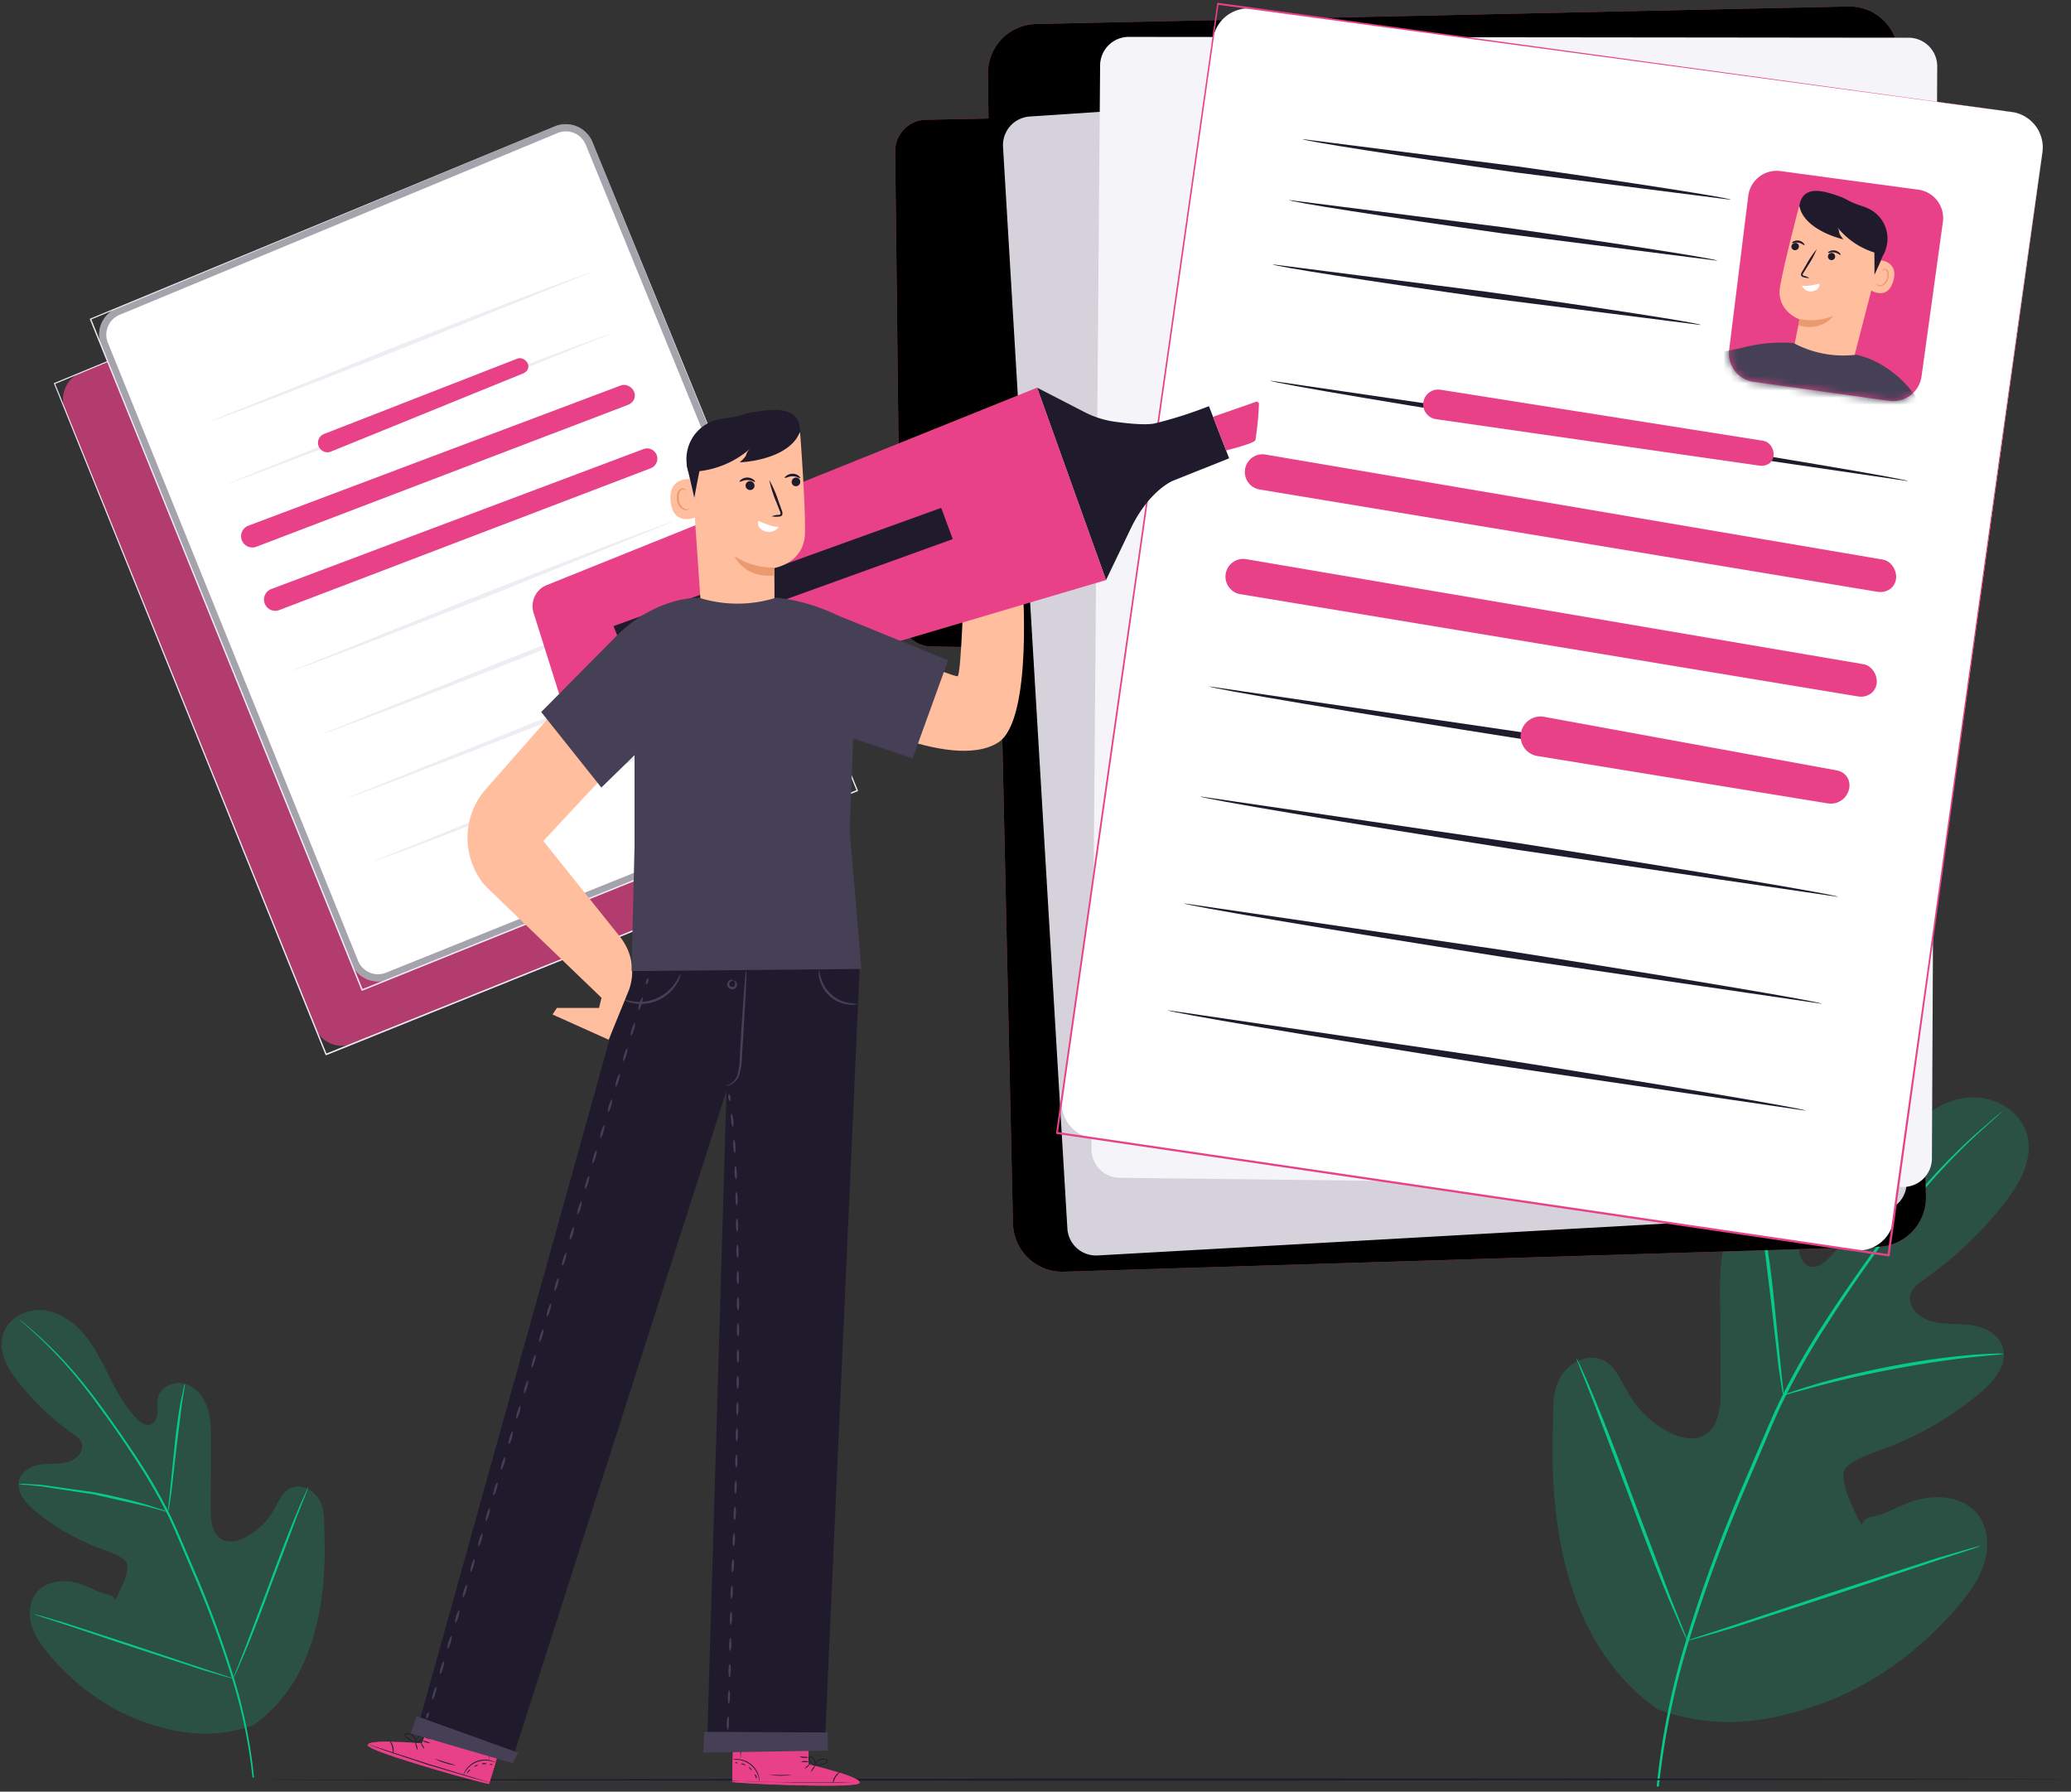
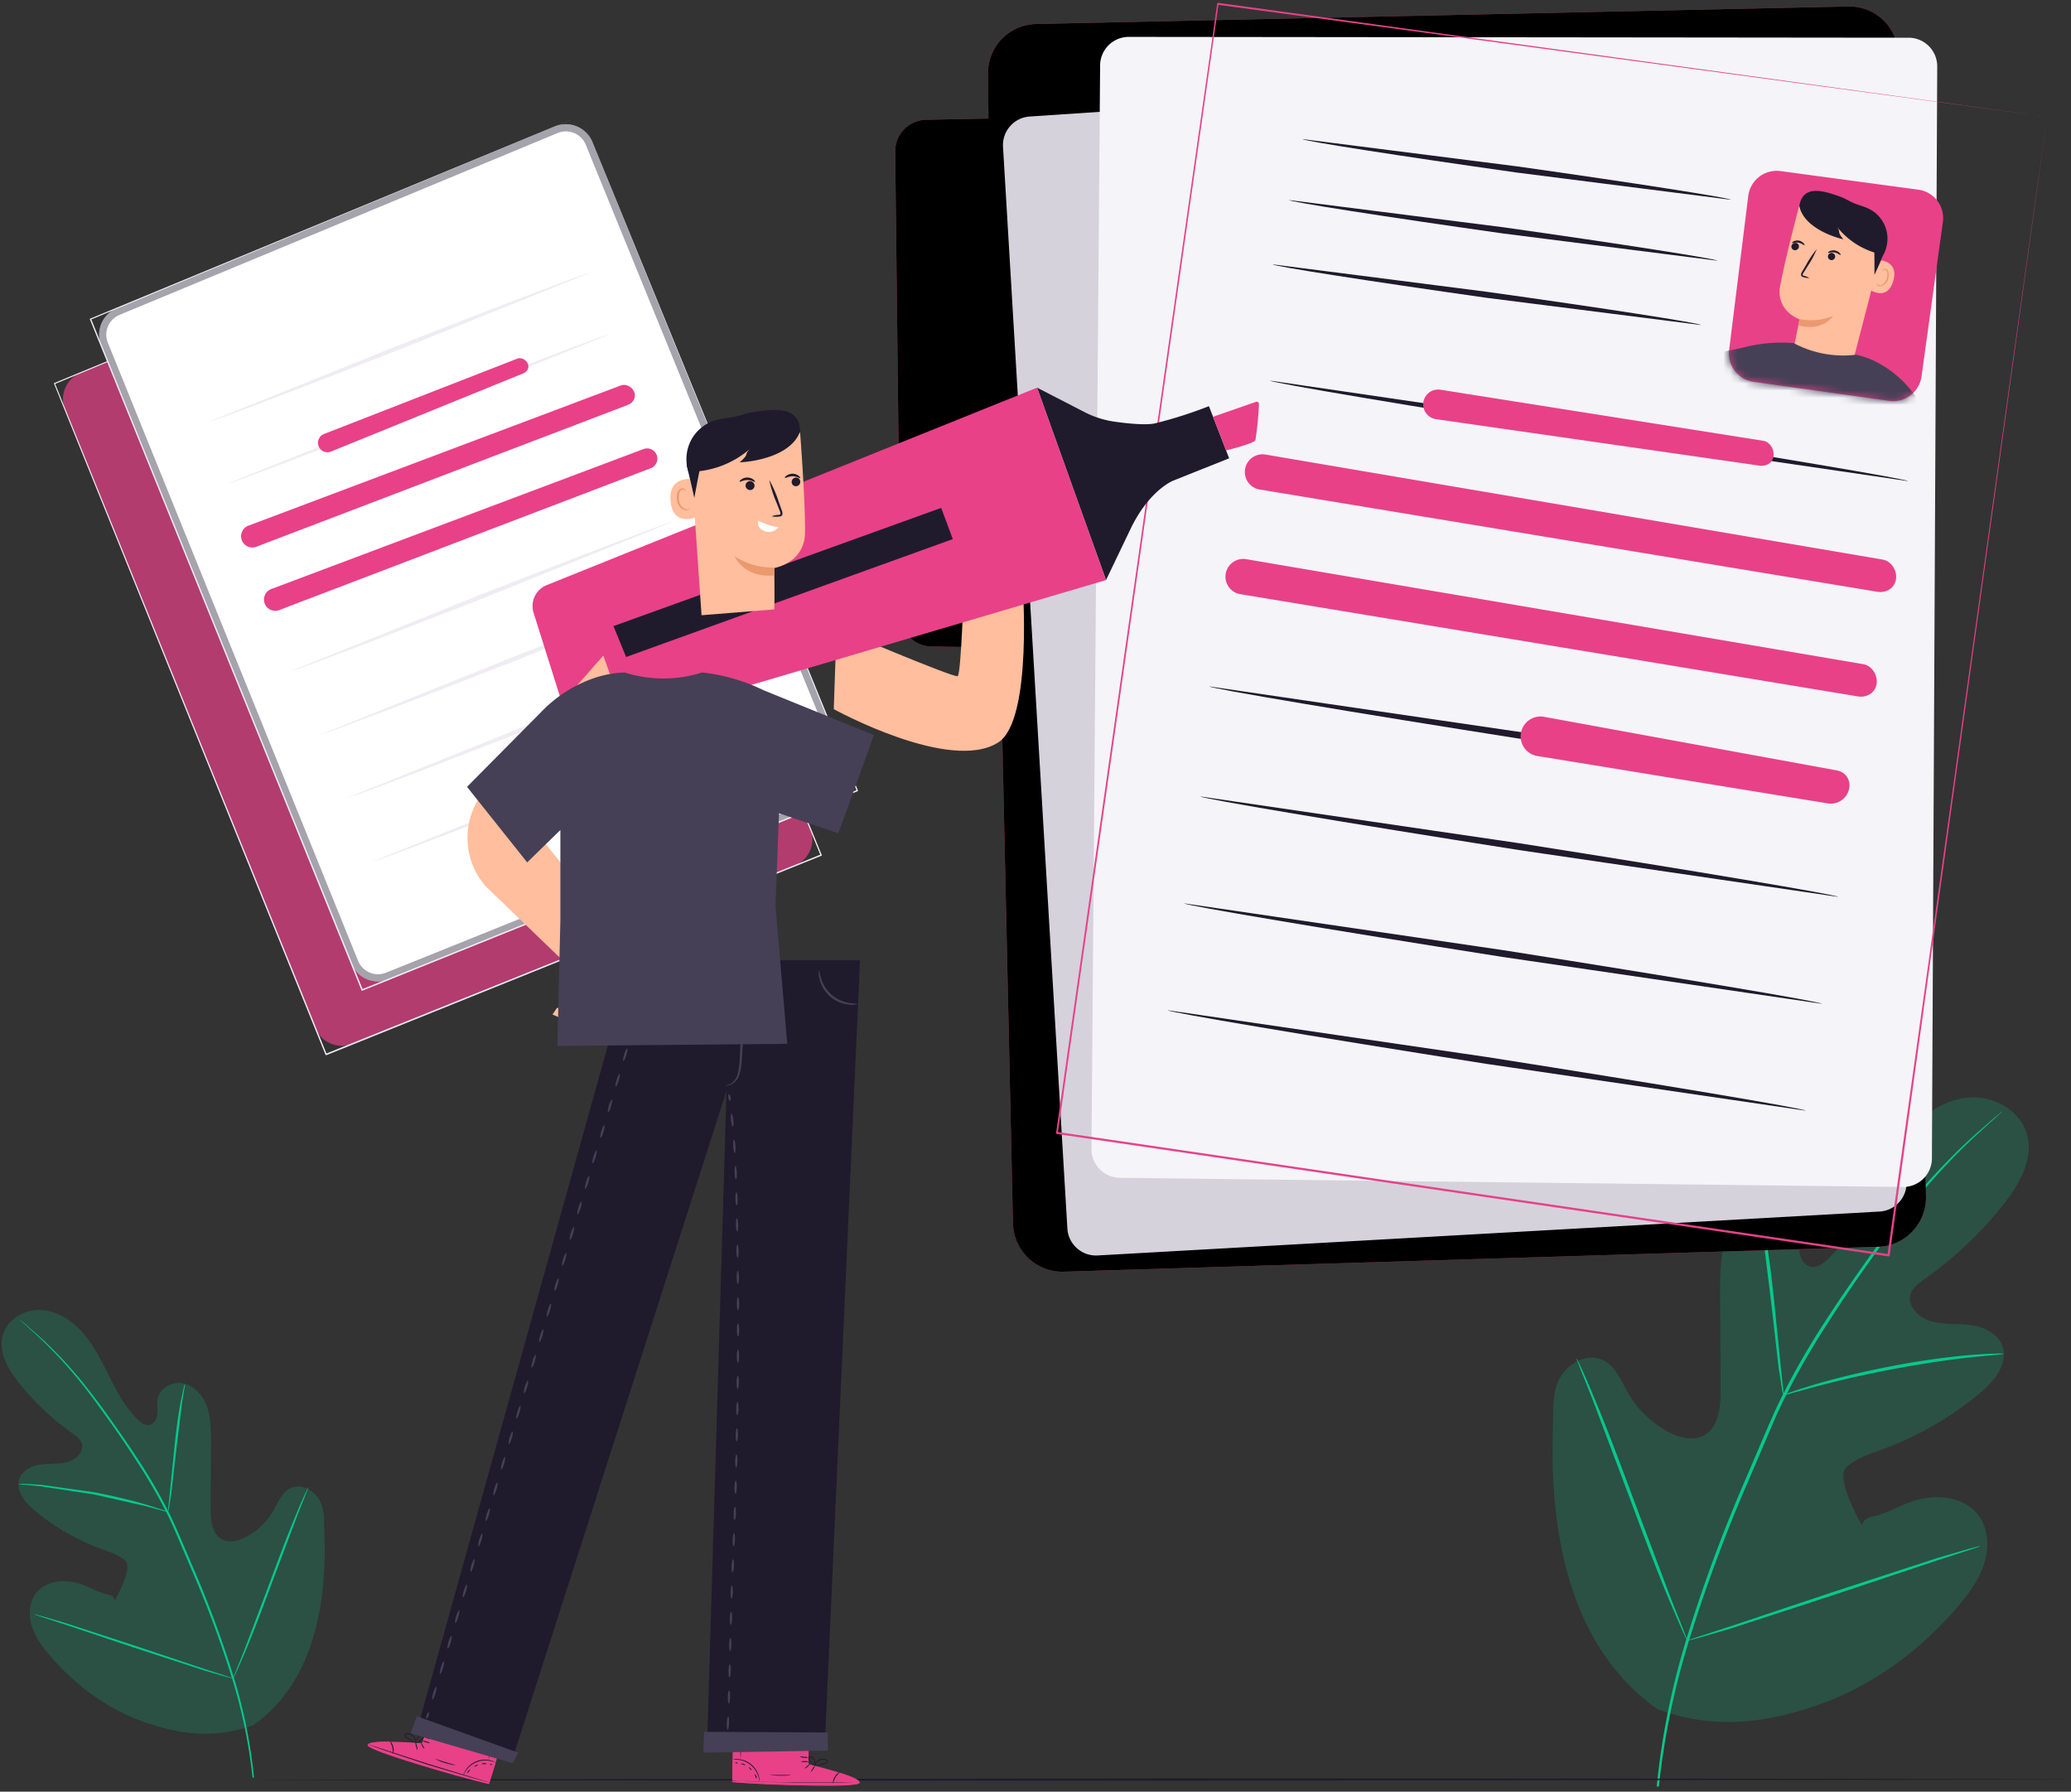
<svg xmlns="http://www.w3.org/2000/svg" xmlns:xlink="http://www.w3.org/1999/xlink" width="289" height="250" fill="none">
  <rect width="100%" height="100%" fill="#333333" stroke="none" />
  <style>.B{fill:#1f1b2d}.C{fill:#e84188}.D{fill:#ffbe9d}.E{fill:#eb996e}.F{fill:#454056}</style>
  <g fill="#07c98b">
    <path opacity=".2" d="M231.379 238.557c-12.364-8.658-15.173-24.729-14.681-39.182.084-2.406-.18-4.952.961-7.069s3.817-3.562 6.002-2.546c1.8.843 2.562 2.931 3.565 4.651 1.332 2.304 3.288 4.181 5.642 5.416 1.53.794 3.421 1.281 4.933.445 2.077-1.143 2.323-4.019 2.305-6.42l-.078-13.412c0-2.407 0-4.843.72-7.124s2.401-4.386 4.664-5.03 5.09.68 5.57 3.009c.204.974 0 1.991.072 3.008s.528 2.1 1.47 2.407 1.915-.397 2.629-1.101c2.467-2.407 4.142-5.542 5.708-8.647s3.085-6.275 5.33-8.917 5.342-4.735 8.763-4.927 7.082 1.925 7.947 5.294-1.099 6.812-3.242 9.549c-3.196 4.048-6.96 7.611-11.175 10.578-.751.541-1.573 1.119-1.861 2.01-.516 1.594.996 3.182 2.569 3.712 1.801.602 3.715.409 5.582.602s3.913 1.101 4.615 2.84c.985 2.473-1.062 5.018-3.103 6.684-4.032 3.367-8.612 6.013-13.54 7.822-1.765.65-3.601 1.204-5.036 2.455s.786 5.626 1.645 7.317 0 0 1.842-.343 3.493-1.348 5.252-2.01c3.283-1.245 7.533-1.017 9.639 1.805 1.381 1.871 1.507 4.483.805 6.715s-2.119 4.152-3.602 5.927c-5.269 6.197-12.004 11.185-19.644 13.839s-14.693 3.369-22.274.601" />
    <path d="M231.187 249.267c.671-6.698 1.979-13.317 3.907-19.765a215.9 215.9 0 0 1 8.511-23.141l2.545-5.957c.84-1.949 1.668-3.887 2.599-5.728 1.785-3.531 3.765-6.96 5.93-10.271 2.052-3.177 4.111-6.119 6.056-8.856s3.823-5.241 5.624-7.461c2.831-3.509 5.936-6.786 9.285-9.802l2.767-2.407.738-.601a1.55 1.55 0 0 1 .264-.199 1.45 1.45 0 0 1-.234.229l-.708.638-2.713 2.46a90.88 90.88 0 0 0-9.141 9.886c-1.801 2.226-3.601 4.741-5.564 7.479s-3.979 5.686-6.002 8.863a108.19 108.19 0 0 0-5.906 10.229c-.924 1.805-1.747 3.748-2.581 5.71l-2.539 5.944a220.12 220.12 0 0 0-8.553 23.099 107.32 107.32 0 0 0-3.985 19.681" />
    <path d="M248.875 194.665a4.6 4.6 0 0 1-.234-1.023l-.444-2.822-1.069-9.356-1.152-9.339-.462-2.816c-.083-.34-.127-.69-.132-1.04.134.323.234.66.3 1.004l.6 2.798c.45 2.371.906 5.68 1.278 9.338l.949 9.369.3 2.834a4.76 4.76 0 0 1 .066 1.053zm30.76-5.765c-.394.087-.796.137-1.2.15l-3.343.331c-2.815.301-6.693.861-10.942 1.661s-8.067 1.709-10.804 2.443l-3.241.884a6.53 6.53 0 0 1-1.2.295 6.45 6.45 0 0 1 1.152-.463c.751-.265 1.843-.602 3.205-1.023 2.731-.812 6.549-1.757 10.804-2.575s8.163-1.312 10.996-1.541a54.98 54.98 0 0 1 3.361-.186c.404-.028.81-.02 1.212.024zm-44.162 40.03s-.09-.12-.216-.373l-.523-1.119-1.8-4.158c-1.483-3.531-3.379-8.477-5.402-13.959l-5.276-14.001-1.68-4.212-.451-1.149c-.061-.13-.106-.268-.132-.409.086.115.157.24.211.373l.528 1.113c.45.975 1.068 2.407 1.8 4.164 1.483 3.532 3.379 8.477 5.402 13.965l5.276 13.995 1.68 4.212.451 1.149a2.1 2.1 0 0 1 .132.409z" />
    <path d="M276.352 215.724c-.127.075-.264.132-.408.168l-1.2.403-4.382 1.42-14.405 4.814-14.446 4.705-4.418 1.288-1.2.318c-.138.048-.281.074-.426.079.126-.074.261-.131.402-.169l1.2-.397 4.376-1.42 14.404-4.813 14.435-4.706 4.424-1.287 1.2-.319c.145-.044.294-.073.444-.084z" />
  </g>
  <path opacity=".7" d="M72.387 26.632a4 4 0 0 1 5.236 2.182l35.447 86.776a4 4 0 0 1-2.209 5.223l-61.663 24.823a4 4 0 0 1-5.201-2.209L9.083 57.198a4 4 0 0 1 2.174-5.196l61.13-25.371z" class="C" />
  <path d="M76.101 25.09L7.581 53.442c-.049.003-.07.036-.057.066l.007.015 37.879 93.618.008.02c.016.043.058.071.104.071.014 0 .028-.002.042-.008l.483-.195 68.576-27.623c.054-.003.078-.039.064-.072l-.006-.016L76.101 25.09l38.379 94.196c.009.022.041.022.05 0s-.013-.044-.035-.035l-68.532 27.582-.437.176c-.025.01-.025.045 0 .055s.049-.014.039-.039L7.692 53.541c-.008-.019-.035-.019-.043.001s.012.038.031.03L76.101 25.09z" fill="#efecf3" />
  <path d="M77.431 17.638a4 4 0 0 1 5.236 2.182l35.447 86.777a4 4 0 0 1-2.209 5.223l-61.662 24.83a4 4 0 0 1-5.202-2.21L14.127 48.204a4 4 0 0 1 2.174-5.196l61.13-25.371z" fill="#fff" />
  <path d="M82.205 20.009a3.5 3.5 0 0 0-4.582-1.909L16.493 43.47a3.5 3.5 0 0 0-1.903 4.546l34.914 86.236a3.5 3.5 0 0 0 4.552 1.933l61.662-24.83a3.5 3.5 0 0 0 1.933-4.57L82.205 20.009z" stroke="#1f1b2d" stroke-opacity=".4" />
  <path d="M81.136 16.096L12.62 44.446c-.008.003-.016.005-.024.005-.035 0-.064.029-.064.065 0 .008.002.017.005.024l37.91 93.635.001.004c.018.051.076.075.124.052l.504-.203 68.591-27.62c.047-.019.07-.072.051-.119l-.002-.007-38.579-94.186 38.387 94.189c.009.022.04.022.049 0s-.013-.044-.035-.035l-68.532 27.589-.44.171c-.023.009-.024.042-.001.053s.047-.013.038-.037L12.736 44.544c-.008-.021-.038-.02-.046.001s.013.039.033.031l68.413-28.481zM29.132 58.849c.063.161 12.041-4.374 26.754-10.129l26.537-10.69c-.035-.175-12.041 4.374-26.754 10.13L29.132 58.85zm2.643 8.624c.063.154 12.042-4.381 26.754-10.129l26.537-10.697c-.035-.182-12.041 4.381-26.754 10.137l-26.537 10.69zm8.936 26.119c.056.154 12.042-4.381 26.754-10.13l26.53-10.697c-.042-.182-12.034 4.381-26.754 10.129l-26.53 10.697zm4.217 8.825c.056.154 12.041-4.381 26.754-10.13l26.53-10.697c-.042-.182-12.034 4.374-26.754 10.13l-26.53 10.697zm3.504 8.91c.063.154 12.041-4.381 26.754-10.129l26.53-10.698c-.042-.182-12.034 4.381-26.754 10.13l-26.53 10.697zm3.502 8.908c.063.155 12.041-4.381 26.754-10.129l26.531-10.697c-.042-.182-12.035 4.381-26.754 10.129l-26.53 10.697z" fill="#efecf3" />
  <path d="M72.188 50.041c.552-.215 1.222.156 1.459.698.254.582-.076 1.136-.663 1.375L46.182 63.012a1.32 1.32 0 1 1-.977-2.453l26.983-10.517zm14.424 3.748c.699-.263 1.522.137 1.844.811.367.767-.042 1.594-.837 1.897l-51.81 19.779a1.572 1.572 0 1 1-1.114-2.939L86.613 53.79zm3.182 8.871a1.43 1.43 0 1 1 1.014 2.675L38.984 85.121a1.571 1.571 0 1 1-1.113-2.938L89.794 62.66z" class="C" />
  <path d="M35.942 248.308c0 .091 56.657.159 126.52.159L289 248.308c0-.092-56.645-.16-126.538-.16l-126.52.16z" class="B" />
  <use xlink:href="#C" class="C" />
  <use xlink:href="#C" opacity=".4" fill="#000" />
  <path d="M252.267 9.009a4 4 0 0 1 4.258 3.741l9.524 152.056a4 4 0 0 1-3.768 4.244l-109.115 6.127a4 4 0 0 1-4.217-3.756l-8.981-150.934a4 4 0 0 1 3.727-4.229l108.572-7.25z" fill="#d5d2dc" />
  <path d="M266.337 5.262a4 4 0 0 1 3.996 4.019l-.742 152.359a4 4 0 0 1-4.046 3.98l-109.281-1.277a4 4 0 0 1-3.953-4.032l1.206-151.195a4 4 0 0 1 4.004-3.968l108.816.114z" fill="#f5f4f8" />
-   <path d="M280.737 15.625a5 5 0 0 1 4.278 5.645l-20.753 148.902a5 5 0 0 1-5.679 4.257l-106.151-15.6a5 5 0 0 1-4.222-5.653L169.264 5.467a5 5 0 0 1 5.624-4.249l105.849 14.407z" fill="#fff" />
  <path d="M285.707 16.303L169.983.396h-.008a.12.12 0 0 0-.12.12l-22.481 157.549c-.001.007-.001.014-.001.021 0 .081.066.148.148.148.007 0 .014.001.021.002l.832.12 115.165 16.951c.095.002.156-.059.156-.135v-.01l21.969-158.878-22.265 158.735c-.006.039.038.064.069.04s.018-.072-.02-.077l-115.111-16.925-.737-.112c-.041-.006-.07.04-.045.074s.078.02.084-.021L170.037.639c.005-.033-.033-.055-.06-.035s-.016.063.018.068l115.712 15.631z" class="C" />
  <path d="M177.257 53.113c-.043.263 19.852 3.61 44.433 7.482l44.549 6.534c0-.257-19.852-3.609-44.433-7.482l-44.549-6.534zm-8.501 42.666c-.037.257 19.858 3.609 44.433 7.476l44.55 6.533c0-.263-19.846-3.609-44.434-7.475l-44.549-6.534zm-1.239 15.355c-.036.263 19.858 3.609 44.434 7.475l44.549 6.534c0-.263-19.846-3.609-44.433-7.476l-44.55-6.533zm14.256-91.723c0 .239 13.353 2.325 29.842 4.662l29.903 3.799c0-.239-13.353-2.331-29.848-4.662l-29.897-3.799zm-1.886 8.503c0 .239 13.353 2.331 29.842 4.662l29.903 3.799c0-.239-13.346-2.325-29.842-4.662l-29.903-3.799zm-2.282 8.975c0 .245 13.353 2.331 29.848 4.668l29.903 3.793c.036-.239-13.371-2.325-29.848-4.631l-29.903-3.83zm-12.364 89.16c-.042.257 19.852 3.609 44.433 7.476l44.55 6.533c0-.263-19.852-3.609-44.434-7.476l-44.549-6.533zm-2.282 14.915c-.043.257 19.852 3.609 44.427 7.476l44.586 6.533c.036-.263-19.852-3.609-44.44-7.476l-44.573-6.533z" class="B" />
  <path d="M246.056 61.506c.921.146 1.54 1.17 1.435 2.097-.113.998-1.007 1.506-2.001 1.364l-45.104-6.48a2.08 2.08 0 0 1-1.748-2.435 2.08 2.08 0 0 1 2.368-1.674l45.05 7.128zm16.656 16.571c1.165.198 1.975 1.413 1.88 2.592-.105 1.323-1.308 2.119-2.617 1.902l-86.193-14.267c-1.275-.211-2.173-1.368-2.06-2.656.126-1.44 1.454-2.466 2.879-2.223l86.111 14.652zm-2.707 14.596c1.167.198 1.978 1.415 1.884 2.595-.106 1.325-1.31 2.122-2.621 1.905l-86.187-14.266a2.48 2.48 0 0 1-2.063-2.659 2.48 2.48 0 0 1 2.883-2.226l86.104 14.651zm-3.712 14.819c1.244.227 1.994 1.304 1.75 2.545-.272 1.381-1.592 2.288-2.981 2.061l-40.531-6.61c-1.427-.232-2.436-1.521-2.32-2.961.132-1.638 1.65-2.803 3.266-2.507l40.816 7.472zm11.401-81.026a4 4 0 0 1 3.428 4.512l-2.978 21.541a4 4 0 0 1-4.519 3.413l-18.917-2.657a4 4 0 0 1-3.413-4.454l2.666-21.478a4 4 0 0 1 4.505-3.471l19.228 2.594z" class="C" />
  <mask id="A" mask-type="alpha" maskUnits="userSpaceOnUse" x="241" y="23" width="31" height="33">
    <path d="M267.693 26.466a4 4 0 0 1 3.428 4.512l-2.978 21.541a4 4 0 0 1-4.519 3.413l-18.916-2.657a4 4 0 0 1-3.413-4.454l2.666-21.478a4 4 0 0 1 4.504-3.471l19.228 2.594z" fill="#5d3cf2" />
  </mask>
  <g mask="url(#A)">
    <path d="M258.318 51.426l-8.092-2.19c.128-.973.891-4.668.891-4.668s-3.314-1.169-2.716-4.595 2.643-11.159 2.643-11.159c2.089-.467 4.264-.367 6.302.289s3.865 1.844 5.293 3.443l.433.483-4.754 18.396z" class="D" />
    <path d="M250.757 34.834a.5.5 0 0 0 .26-.314c.019-.068.023-.138.013-.208a.49.49 0 0 0-.217-.345.5.5 0 0 0-.4-.069.5.5 0 0 0-.187.092.49.49 0 0 0-.145.132.48.48 0 0 0-.083.178.5.5 0 0 0-.007.197.51.51 0 0 0 .387.404.5.5 0 0 0 .379-.067zm-.684-.936c.043.074.428-.122.897-.037s.763.392.824.343 0-.141-.128-.281a1.13 1.13 0 0 0-.647-.349 1.21 1.21 0 0 0-.726.104c-.171.092-.238.19-.22.22zm5.334 1.426a.5.5 0 0 0-.281.263c-.027.06-.042.125-.044.191a.51.51 0 0 0 .032.194.5.5 0 0 0 .65.29.5.5 0 0 0 .166-.105c.048-.046.087-.1.114-.161a.51.51 0 0 0 .043-.192c.002-.066-.01-.132-.033-.194-.048-.124-.143-.224-.264-.278a.5.5 0 0 0-.383-.01z" class="B" />
    <path d="M255.108 35.268c.043.067.427-.129.891-.043s.769.398.83.343 0-.135-.128-.281a1.22 1.22 0 0 0-.652-.337c-.247-.043-.501-.008-.727.099-.177.092-.25.165-.214.22zm-2.618 3.531a2.37 2.37 0 0 0-.726-.306c-.122-.037-.214-.08-.214-.147.022-.124.076-.241.159-.336l.549-.887a13.9 13.9 0 0 0 1.269-2.361 12.7 12.7 0 0 0-1.501 2.221l-.531.899a.8.8 0 0 0-.165.495.33.33 0 0 0 .059.141c.031.042.072.075.118.097a.84.84 0 0 0 .202.067c.252.083.516.122.781.116z" class="B" />
-     <path d="M253.887 39.606c.543-.202-1.483.465-2.441.239a1.32 1.32 0 0 0 .578.652c.26.146.562.198.856.15 1.135-.184 1.007-1.04 1.007-1.04z" fill="#fff" />
    <path d="M251.135 44.517c1.569.326 3.199.174 4.681-.434 0 0-1.507 2.264-4.882 1.315l.201-.881z" class="E" />
    <path d="M262.511 36.332c.079 0 2.575.288 1.629 3.059s-3.454.918-3.436.838 1.807-3.897 1.807-3.897z" class="D" />
    <path d="M261.894 39.569s.037.049.11.116c.099.087.228.133.36.128.33 0 .738-.392.921-.893a1.71 1.71 0 0 0 .098-.746.6.6 0 0 0-.059-.279.61.61 0 0 0-.179-.222c-.05-.034-.111-.049-.171-.042s-.117.035-.158.079c-.068.067-.068.128-.086.128s-.043-.067 0-.177c.04-.063.1-.11.171-.135.046-.02.096-.03.146-.03s.101.01.147.03c.107.063.196.152.259.259a.73.73 0 0 1 .101.353c.038.283.007.571-.092.838-.07.255-.214.484-.414.657s-.446.283-.708.316c-.082-.004-.162-.026-.234-.065a.53.53 0 0 1-.181-.161c-.049-.086-.043-.153-.031-.153z" class="E" />
    <path d="M251.093 28.716c.445 2.514 3.661 4.075 6.139 4.68-.971-1.223-.293-.887-.879-1.737a10.76 10.76 0 0 0 6.457 3.885c.3-.543.489-1.141.554-1.759s.006-1.242-.175-1.836a4.62 4.62 0 0 0-.876-1.622 4.61 4.61 0 0 0-1.438-1.151c-.726-.373-1.532-.551-2.282-.875-.611-.275-1.221-.661-1.868-.887-1.953-.673-5.108-1.835-5.632 1.303z" class="B" />
    <path d="M261.516 33.989c.067.355.061 4.368.061 4.368l1.568-3.579-1.629-.789z" class="B" />
    <path d="M274.356 65.71l-6.78-10.015c-1.289-1.986-3.026-3.64-5.072-4.827-1.082-.637-2.258-1.099-3.484-1.37-3.011.368-6.063-.203-8.739-1.633a21.31 21.31 0 0 0-7.256.691l-13.426 2.741 1.941 11.807 7.091-.973-1.538 10.474-4.223 15.294 25.851 5.114 2.294-14.175 1.88-10.211 3.051 4.344 8.41-7.262z" class="F" />
  </g>
  <g class="C">
    <path d="M112.831 246.165l.03-5.652-10.551-.122-.135 8.261.656.05c2.91.196 14.81.798 16.765.227 2.175-.633-6.765-2.764-6.765-2.764z" />
    <path d="M105.999 248.616c-.145-.894-.614-1.703-1.317-2.273-.688-.564-1.563-.849-2.451-.798l-.037 2.955 3.805.116z" />
    <path d="M117.201 247.363s3.131.946 2.732 1.462-12.451.363-17.769-.172v-.239l14.056.301s.362-1.333.981-1.352z" />
  </g>
  <g class="B">
    <path d="M102.029 248.408h.184l.521.043 1.912.105 6.335.19h6.336l1.918-.055h.521.184-.705-1.924-6.33c-2.475 0-4.712-.105-6.329-.16l-1.918-.061h-.521l-.184-.062z" />
    <path d="M116.244 248.88a4.26 4.26 0 0 1 .368-.915c.192-.266.414-.51.662-.725-.333.118-.609.357-.772.67a1.43 1.43 0 0 0-.258.97zm-3.093-1.627c.03 0 .177-.16.337-.399a1.17 1.17 0 0 0 .232-.473c-.03 0-.183.16-.337.405s-.263.449-.232.467zm-.852-.46s.196-.086.379-.246.313-.313.288-.337-.189.079-.373.245-.313.314-.294.338zm-.527-1.008a1.19 1.19 0 0 0 .551.08c.185.021.373.005.552-.05a1.18 1.18 0 0 0-.552-.079 1.35 1.35 0 0 0-.551.049z" />
    <path d="M111.593 245.078c.181.124.394.191.613.191a1.04 1.04 0 0 0 .613-.08c-.202-.035-.408-.052-.613-.049-.202-.038-.407-.058-.613-.062zm1.925 1.258a2.04 2.04 0 0 0 .68 0 4.45 4.45 0 0 0 .723-.153 1.95 1.95 0 0 0 .417-.166c.081-.046.142-.121.171-.209.01-.05.006-.103-.013-.15s-.05-.09-.091-.12c-.256-.134-.55-.172-.831-.109a1.22 1.22 0 0 0-.707.453 1.18 1.18 0 0 0-.227.448.44.44 0 0 0 0 .184c.074-.208.182-.404.319-.577.157-.174.358-.301.582-.369a1.08 1.08 0 0 1 .411-.047c.139.012.274.051.398.115.11.08.061.209-.055.276-.123.066-.253.12-.386.16-.228.077-.462.134-.699.172l-.692.092z" />
    <path d="M113.695 246.375a.72.72 0 0 0 .086-.473 1.13 1.13 0 0 0-.184-.498.7.7 0 0 0-.233-.25c-.098-.062-.209-.099-.325-.106a.27.27 0 0 0-.214.313.78.78 0 0 0 .11.307c.088.151.195.289.319.412.101.127.234.224.386.282 0 0-.135-.122-.319-.344-.11-.125-.205-.263-.282-.411-.092-.141-.153-.399 0-.43s.343.16.448.295a1.11 1.11 0 0 1 .183.442c.022.153.03.307.025.461zm-11.415-.86l.778.036a3.32 3.32 0 0 1 1.692.726c.485.396.848.922 1.047 1.517.153.46.166.761.19.761.01-.071.01-.143 0-.215a3.18 3.18 0 0 0-.11-.571c-.181-.625-.547-1.18-1.049-1.592a3.21 3.21 0 0 0-1.764-.718 2.83 2.83 0 0 0-.582 0 .76.76 0 0 0-.202.056z" />
    <path d="M103.45 241.153c-.128 1.444-.165 2.895-.111 4.343.119-1.444.156-2.894.111-4.343zm3.891 6.45c1.009.203 2.046.226 3.064.067 0-.037-.693 0-1.545 0s-1.513-.104-1.519-.067zm-2.053-.031l.123.307c.067.16.104.301.141.295s.055-.166 0-.35-.264-.276-.264-.252zm-.777-.982c-.031 0 .036.135.147.245s.214.185.238.16-.036-.135-.147-.246-.214-.184-.238-.159zm-1.109-.462c0 .037.147.037.3.092s.263.142.294.117-.061-.166-.251-.233-.356-.006-.343.024zm-.798-.221c0 .037.049.092.135.123s.172.043.184 0-.049-.086-.135-.123-.165-.03-.184 0z" />
  </g>
  <g class="C">
    <path d="M58.897 243.247l1.722-5.381 10.067 3.164-2.451 7.893-.613-.153c-2.831-.719-14.326-3.852-16.011-5.001-1.875-1.277 7.286-.522 7.286-.522z" />
    <path d="M64.633 247.7c.412-.807 1.109-1.431 1.955-1.751a3.55 3.55 0 0 1 2.586 0l-.882 2.82-3.658-1.069z" />
    <path d="M54.374 243.026s-3.272-.074-3.064.541 11.722 4.214 16.936 5.356l.049-.227-13.45-4.091s.104-1.37-.472-1.579z" />
  </g>
  <g class="B">
    <path d="M68.474 248.74l-.184-.037-.502-.129-1.838-.492-6.078-1.787-6.017-1.99-1.808-.651-.49-.185c-.058-.018-.113-.042-.165-.073l.178.049.496.159 1.838.615 6.023 1.953 6.066 1.843 1.838.534.496.148a.95.95 0 0 1 .147.043z" />
    <path d="M54.816 244.764c.011-.329-.014-.658-.074-.982-.099-.314-.235-.615-.404-.897a1.39 1.39 0 0 1 .533.866 1.48 1.48 0 0 1-.055 1.013zm3.444-.583c-.037 0-.123-.209-.203-.485s-.105-.51-.068-.522a1.29 1.29 0 0 1 .197.491 1.18 1.18 0 0 1 .074.516zm.949-.171c-.031 0-.159-.142-.282-.351s-.202-.399-.172-.417.153.141.282.35.202.399.172.418zm.809-.793c-.187.005-.372-.028-.545-.098a1.38 1.38 0 0 1-.509-.222 1.12 1.12 0 0 1 .545.099c.294.086.521.184.508.221z" />
    <path d="M60.404 242.595a.99.99 0 0 1-.613 0 1.08 1.08 0 0 1-.582-.27 3.32 3.32 0 0 1 .613.148c.197.024.392.066.582.122zm-2.212.597a1.78 1.78 0 0 1-.65-.203 4.26 4.26 0 0 1-.643-.368 2.01 2.01 0 0 1-.343-.289c-.061-.069-.096-.159-.098-.252a.27.27 0 0 1 .059-.14c.033-.041.076-.071.125-.087.285-.048.578.006.827.153a1.23 1.23 0 0 1 .534.652c.057.161.082.332.074.503a.37.37 0 0 1-.037.179c-.002-.221-.044-.439-.123-.645a1.23 1.23 0 0 0-.441-.535 1.07 1.07 0 0 0-.376-.174 1.05 1.05 0 0 0-.414-.016c-.123.049-.123.178-.031.282s.203.192.319.271c.194.144.399.273.613.387l.607.282z" />
    <path d="M58.014 243.174c-.038-.16-.016-.328.061-.473.071-.165.183-.308.325-.418.081-.075.179-.13.286-.159a.68.68 0 0 1 .327-.007c.031.017.058.04.08.067a.26.26 0 0 1 .048.093c.01.033.013.069.008.104a.27.27 0 0 1-.032.099.72.72 0 0 1-.196.258 2.3 2.3 0 0 1-.429.295.92.92 0 0 1-.453.147s.165-.074.41-.227a2.49 2.49 0 0 0 .392-.301c.129-.111.27-.338.116-.418a.62.62 0 0 0-.515.141 1.12 1.12 0 0 0-.312.363 1.88 1.88 0 0 0-.116.436zm11.122 2.734s-.282-.117-.754-.203c-.614-.122-1.249-.066-1.833.16a3.3 3.3 0 0 0-1.463 1.118c-.288.387-.392.676-.417.663a.73.73 0 0 1 .061-.202 2.77 2.77 0 0 1 .282-.51 3.22 3.22 0 0 1 1.49-1.187c.605-.235 1.266-.282 1.898-.134.189.046.374.11.552.19a.66.66 0 0 1 .184.105zm.257-4.527a35.3 35.3 0 0 1-1.226 4.165 20.12 20.12 0 0 1 .564-2.101 17.96 17.96 0 0 1 .662-2.064zm-5.722 4.937c-.517-.041-1.028-.146-1.52-.313a6.09 6.09 0 0 1-1.434-.583c0-.031.662.215 1.471.46l1.483.436z" />
    <path d="M65.643 246.933l-.208.252c-.11.129-.196.252-.227.239s0-.172.129-.325.294-.197.306-.166zm1.042-.695c0 .031-.08.117-.221.191s-.263.104-.276.074.08-.117.214-.191.282-.104.282-.074zm1.189-.09c0 .03-.147 0-.313 0s-.3.055-.319 0 .11-.142.313-.148.355.117.319.148zm.82.036c0 .037-.073.068-.165.074s-.172 0-.172-.049.067-.068.166-.074.171.012.171.049zm51.319-112.19l-4.926 109.74-16.434.344 2.727-91.871-29.78 92.964-13.432-3.685 29.97-107.492" />
  </g>
  <g class="F">
    <path d="M72.304 244.551l-.766 1.474-14.234-4.159.864-2.395 14.136 5.08zm-12.495-5.627c-.086 0-.214.153-.288.393s-.061.467 0 .491.208-.153.282-.399.092-.461.006-.485zm1.067-3.565c-.086 0-.276.351-.423.842s-.196.915-.11.94.27-.35.417-.848.202-.909.116-.934zm1.066-3.561c-.086 0-.276.35-.423.841s-.196.916-.11.94.27-.356.417-.847.202-.91.116-.934zm1.067-3.545c-.086 0-.276.35-.423.841s-.196.916-.11.94.27-.356.417-.847.202-.934.116-.934zm1.066-3.581c-.086 0-.276.35-.423.841s-.196.916-.11.94.27-.356.417-.847.196-.91.117-.934zm1.066-3.563c-.086-.031-.276.35-.423.842s-.196.909-.11.94.27-.357.417-.848.196-.909.116-.934zm1.066-3.569c-.086 0-.276.356-.423.848s-.196.909-.11.94.27-.357.417-.848.196-.909.116-.94zm1.091-3.562c-.086 0-.276.356-.423.847s-.196.909-.11.934.27-.35.417-.842.171-.909.116-.939zm1.042-3.54c-.086 0-.276.357-.423.848s-.196.909-.11.934.27-.35.416-.842.196-.94.116-.94zm1.066-3.586c-.086 0-.276.356-.423.847s-.196.909-.11.934.27-.35.417-.842.196-.915.116-.939zm1.059-3.563c-.08 0-.27.356-.417.848s-.196.909-.116.933.276-.35.423-.841.196-.915.11-.94zm1.067-3.561c-.08 0-.27.35-.417.847s-.196.909-.116.934.276-.35.423-.842.165-.915.11-.939zm1.066-3.565c-.08 0-.27.35-.417.842s-.196.915-.116.939.276-.35.423-.847.196-.909.11-.934zm1.066-3.537c-.08 0-.27.35-.417.842s-.196.915-.116.939.276-.356.423-.847.196-.934.11-.934zm1.066-3.587c-.08 0-.27.35-.417.842s-.196.915-.117.939.276-.356.423-.847.196-.909.11-.934zm1.067-3.564c-.086 0-.27.35-.417.841s-.202.916-.116.94.276-.356.423-.848.19-.909.11-.933zm1.066-3.563c-.086-.031-.27.35-.417.841s-.202.91-.116.94.276-.356.423-.847.196-.91.11-.934zm1.067-3.568c-.086 0-.27.356-.417.847s-.202.91-.116.94.276-.356.423-.847.196-.91.11-.94zm1.065-3.532c-.086 0-.269.356-.417.847s-.202.909-.116.934.276-.35.423-.842.196-.939.11-.939zm1.067-3.593c-.086 0-.27.356-.417.847s-.202.909-.116.934.276-.35.423-.841.214-.916.11-.94zm1.066-3.564c-.086 0-.27.357-.417.848s-.202.909-.116.934.27-.351.423-.842.196-.915.11-.94zm1.066-3.562c-.086 0-.27.356-.417.847s-.202.91-.116.934.27-.35.417-.841.202-.916.116-.94zm1.035-3.563c-.086 0-.27.35-.417.848s-.202.909-.116.934.27-.35.417-.842.233-.915.116-.94zm1.098-3.532c-.086 0-.27.35-.423.842s-.196.915-.11.939.27-.35.417-.847.202-.934.117-.934zm1.065-3.594c-.086 0-.276.35-.423.842s-.196.915-.11.94.27-.357.417-.848.202-.909.116-.934zm1.066-3.561c-.086 0-.276.35-.423.841s-.196.916-.11.94.27-.356.417-.848.202-.909.117-.933zm1.061-3.564c-.086 0-.276.35-.423.842s-.196.915-.11.94.27-.357.417-.848.208-.909.116-.934zm1.072-3.563c-.086-.031-.276.35-.423.841s-.196.909-.11.94.27-.356.417-.848.202-.909.117-.933zm1.066-3.569c-.086 0-.276.357-.423.848s-.196.909-.11.94.27-.356.417-.848.196-.903.116-.94zm.797-2.66c-.086 0-.215.148-.288.393s-.061.461 0 .486.208-.148.282-.393.092-.461.006-.486zm11.029 106.692c-.086 0-.165.196-.184.448s.049.467.141.473.166-.196.178-.454-.043-.461-.135-.467z" />
    <path d="M101.612 239.526c-.086 0-.178.4-.196.909s.037.916.129.916.171-.4.19-.903-.013-.922-.123-.922zm.135-3.655c-.086 0-.172.399-.184.909s.043.915.135.915.171-.405.183-.909-.043-.915-.134-.915zm.092-3.662c-.086 0-.166.405-.178.909s.049.915.135.922.171-.406.184-.91-.049-.921-.141-.921zm.092-3.661c-.092 0-.172.405-.184.915s.049.915.135.915.171-.405.184-.909-.049-.915-.135-.921zm.092-3.66c-.086 0-.172.405-.184.915s.049.915.135.915.172-.405.184-.909-.049-.915-.135-.921zm.122-3.656c-.092 0-.178.4-.196.91s.043.915.128.921.178-.405.19-.909-.043-.922-.122-.922zm.153-3.655c-.092 0-.178.399-.203.903s.037.922.123.922.178-.4.202-.91-.036-.915-.122-.915zm.142-3.66c-.086 0-.178.405-.196.909s.036.915.128.921.172-.405.19-.909-.037-.915-.122-.921zm.128-3.655c-.092 0-.178.405-.19.909s.037.915.129.921.171-.405.19-.909-.043-.915-.129-.921zm.11-3.662c-.086 0-.171.405-.184.909s.043.915.129.921.171-.405.19-.909-.049-.915-.135-.921zm.098-3.656c-.092 0-.172.406-.184.909s.049.916.135.916.171-.406.184-.909-.074-.916-.135-.916zm.062-3.66c-.086 0-.166.406-.178.915s.055.916.141.916.172-.406.178-.909-.037-.922-.141-.922zm.073-3.655c-.086 0-.166.405-.172.909s.055.915.147.915.166-.405.172-.909-.055-.915-.147-.915zm.048-3.66c-.091 0-.165.405-.171.915s.061.915.147.915.165-.411.172-.915-.062-.915-.148-.915zm.026-3.643c-.092 0-.166.412-.166.915s.068.916.153.916.16-.406.166-.916-.068-.915-.153-.915zm.005-3.685c-.085 0-.159.405-.159.915s.067.909.159.915.16-.411.16-.915-.074-.915-.16-.915zm-.012-3.65c-.086 0-.153.412-.153.915s.074.916.165.916.154-.412.154-.916-.074-.915-.166-.915zm-.025-3.661c-.092 0-.159.412-.153.915s.08.916.166.916.159-.412.153-.916-.08-.915-.166-.915zm-.049-3.655c-.085 0-.153.411-.147.915s.086.915.172.915.153-.411.147-.921-.086-.909-.172-.909zm-.066-3.66c-.086 0-.147.417-.141.921s.092.909.177.909.154-.411.141-.915-.085-.915-.177-.915zm-.08-3.662c-.085 0-.147.417-.134.921s.091.915.177.909.153-.411.141-.915-.104-.915-.184-.915zm-.129-3.661c-.086 0-.141.418-.123.922s.104.915.196.909.141-.412.123-.922-.111-.909-.196-.909zm-.214-3.649c-.086 0-.129.418-.098.922s.129.909.221.903.128-.418.098-.928-.129-.909-.221-.897zm-.332-3.648c-.092 0-.116.423-.067.927s.165.903.251.897.117-.424.068-.928-.166-.903-.252-.896zm-.355-2.697c-.085 0-.128.228-.091.473s.134.449.22.437.129-.228.098-.48-.141-.466-.227-.43zm13.787 91.569l-17.377.283.135-2.905 17.243.092v2.53zm-11.397-108.885a2.86 2.86 0 0 0-.104.669l-.165 1.843-.417 6.069-.196 3.342c.01.901-.097 1.799-.319 2.672a2.26 2.26 0 0 1-1.109 1.321c-.199.078-.404.139-.613.184.059.014.12.014.178 0a1.41 1.41 0 0 0 .502-.092c.294-.127.559-.313.778-.546a2.33 2.33 0 0 0 .497-.812c.259-.888.393-1.808.398-2.733l.215-3.342.331-6.069.061-1.843c.018-.222.005-.445-.037-.663zm-1.685 1.456c0 .043.135.154.153.412a.5.5 0 0 1-.026.2.51.51 0 0 1-.102.174.41.41 0 0 1-.206.094c-.076.01-.153-.001-.223-.032a.41.41 0 0 1-.27-.344.51.51 0 0 1 .049-.196c.03-.061.071-.116.123-.16.19-.179.386-.142.392-.191s-.202-.184-.527 0c-.092.058-.17.136-.228.229a.72.72 0 0 0-.103.306.72.72 0 0 0 .122.399c.08.118.193.209.325.262a.71.71 0 0 0 .415.035.72.72 0 0 0 .364-.205c.069-.084.118-.184.141-.291a.68.68 0 0 0-.007-.323c-.122-.357-.392-.406-.392-.369zm-15.466 2.604a3.16 3.16 0 0 0 1.366.522c1.179.238 2.403.102 3.502-.391a5.79 5.79 0 0 0 2.626-2.355c.281-.408.461-.878.527-1.369-.055 0-.221.516-.717 1.228a6 6 0 0 1-2.562 2.187 5.99 5.99 0 0 1-3.333.461c-.858-.105-1.391-.332-1.409-.283zm27.329-4.06a2.41 2.41 0 0 0 .061 1.192c.222.953.737 1.812 1.471 2.457s1.66 1.045 2.635 1.142c.396.069.803.035 1.183-.098 0-.055-.46 0-1.159-.129a4.99 4.99 0 0 1-2.451-1.155 5.12 5.12 0 0 1-1.464-2.285c-.208-.67-.221-1.124-.276-1.124z" />
  </g>
  <path d="M116.741 87.671s16.373 6.941 16.894 6.677.888-13.483.888-13.483h8.144s1.544 19.608-3.364 22.728c-6.71 4.3-22.954-4.644-22.954-4.644l.392-11.278z" class="D" />
  <path d="M168.702 56.673l2.821 7.276-7.783 3.106s-3.207 1.224-5.817 6.417l-3.581 7.468-9.619-26.848 6.696 3.449a13.26 13.26 0 0 0 4.225 1.312c1.804.251 4.196.486 5.476.234 2.577-.636 5.11-1.442 7.582-2.413z" class="B" />
  <path d="M82.906 102.057l71.436-21.118-9.619-26.848-68.435 27.555c-.737.296-1.335.861-1.673 1.581a3.16 3.16 0 0 0-.151 2.3l4.555 14.453a3.18 3.18 0 0 0 1.526 1.823c.725.387 1.571.478 2.361.254zm92.357-45.987a.32.32 0 0 1 .153-.013c.051.008.1.029.141.061s.074.072.096.12.032.099.029.151a42.86 42.86 0 0 1-.495 5.019c-.106.46-4.087 1.443-4.087 1.443l-1.822-4.698 5.985-2.082z" class="C" />
  <path d="M87.373 91.671l-1.765-4.307 45.732-16.497 1.617 4.355-45.584 16.45z" class="B" />
  <path d="M97.899 85.846l10.147-.817c.067-1.186 0-5.78 0-5.78s4.222-.657 4.289-4.914-.68-13.944-.68-13.944a14.63 14.63 0 0 0-7.618-1.087c-2.591.324-5.049 1.335-7.119 2.93l-.613.485 1.593 23.127z" class="D" />
  <g class="B">
    <path d="M110.65 67.683c-.11-.112-.172-.261-.176-.418a.61.61 0 0 1 .565-.624c.156-.012.31.035.432.133a.62.62 0 0 1 .144.193.61.61 0 0 1 .023.473c-.028.077-.07.147-.124.206-.11.119-.263.19-.425.197a.61.61 0 0 1-.439-.16zm1.023-.982c-.067.074-.484-.246-1.06-.246s-1.005.295-1.072.221.037-.166.221-.307a1.46 1.46 0 0 1 .851-.27 1.4 1.4 0 0 1 .846.295c.184.16.245.307.214.307zm-6.697.527a.61.61 0 0 1 .294.382.62.62 0 0 1 .013.246.6.6 0 0 1-.253.41.62.62 0 0 1-.225.099.6.6 0 0 1-.246.002c-.082-.016-.158-.048-.226-.095a.61.61 0 0 1-.274-.379c-.038-.158-.012-.324.072-.463a.62.62 0 0 1 .38-.278.61.61 0 0 1 .465.075z" />
    <path d="M105.356 67.234c-.061.074-.478-.246-1.06-.252s-1.005.301-1.066.227.031-.166.214-.307c.249-.181.551-.276.858-.27s.602.105.846.289c.178.147.245.282.208.313zm2.334 4.804a2.89 2.89 0 0 1 .938-.197c.153 0 .269-.049.282-.135a.82.82 0 0 0-.105-.436l-.465-1.186a16.37 16.37 0 0 1-.993-3.108 16.15 16.15 0 0 1 1.305 2.992l.435 1.228a1 1 0 0 1 .086.614.4.4 0 0 1-.104.15.41.41 0 0 1-.159.089 1.19 1.19 0 0 1-.258.037 2.72 2.72 0 0 1-.962-.049z" />
  </g>
  <path d="M105.803 72.683c-.613-.362 1.667.891 2.849.829-.201.302-.498.527-.843.639a1.6 1.6 0 0 1-1.056-.025c-1.262-.436-.95-1.444-.95-1.444z" fill="#fff" />
  <path d="M108.033 79.188a9.79 9.79 0 0 1-5.515-1.566s1.299 3.071 5.515 2.666v-1.1z" class="E" />
  <path d="M96.244 66.847c-.092-.031-3.144-.233-2.641 3.329s3.934 1.88 3.928 1.775-1.287-5.105-1.287-5.105z" class="D" />
  <path d="M96.263 70.852s-.055.055-.153.117a.61.61 0 0 1-.466.074c-.251-.112-.467-.29-.626-.515a1.53 1.53 0 0 1-.275-.763c-.051-.305-.037-.617.043-.915.018-.116.064-.225.133-.319s.16-.17.266-.221c.069-.029.145-.033.217-.011s.133.066.175.128c.061.092.049.166.067.172s.067-.067 0-.215c-.031-.086-.092-.158-.172-.203a.49.49 0 0 0-.355-.043c-.138.048-.262.129-.361.236a.9.9 0 0 0-.209.378 2.19 2.19 0 0 0-.074 1.026 1.63 1.63 0 0 0 .35.878c.201.252.471.438.778.535.099.015.201.006.296-.025s.183-.083.255-.153c.116-.068.122-.154.11-.16z" class="E" />
  <g class="B">
    <path d="M111.612 60.287c-1.097 2.905-5.3 4.054-8.389 4.226 1.428-1.259.546-.995 1.428-1.88-2.383 2.066-5.428 3.202-8.579 3.2-.236-.718-.327-1.475-.266-2.229s.272-1.487.62-2.157a5.65 5.65 0 0 1 1.409-1.745 5.63 5.63 0 0 1 1.975-1.057c.95-.289 1.961-.313 2.929-.541.815-.19 1.599-.516 2.451-.614 2.488-.368 6.526-1.044 6.459 2.819" />
    <path d="M97.936 64.243c-.159.412-1.048 5.215-1.048 5.215l-1.078-4.632 2.126-.584z" />
  </g>
  <path d="M67.757 123.649a10.3 10.3 0 0 1 .049-13.551l16.385-18.624 4.387 12.285c-.3.197-12.757 13.588-12.757 13.588l10.705 13.379c.813 1.014 1.356 2.218 1.579 3.499s.118 2.599-.305 3.829l-2.861 7.021-7.837-3.52.613-.915h5.876l.349-1.413-16.183-15.578z" class="D" />
-   <path d="M75.521 99.348l10.349-10.443c1.994-2.089 4.447-3.684 7.163-4.656 1.44-.516 2.951-.806 4.479-.86 3.519 1.118 7.296 1.118 10.815 0a26.03 26.03 0 0 1 8.53 2.457l15.447 6.284-4.957 13.698-8.291-2.795-.49 12.9 1.642 19.27-32.077.294.417-17.482v-12.642l-4.632 4.515-8.395-10.541z" class="F" />
+   <path d="M75.521 99.348c1.994-2.089 4.447-3.684 7.163-4.656 1.44-.516 2.951-.806 4.479-.86 3.519 1.118 7.296 1.118 10.815 0a26.03 26.03 0 0 1 8.53 2.457l15.447 6.284-4.957 13.698-8.291-2.795-.49 12.9 1.642 19.27-32.077.294.417-17.482v-12.642l-4.632 4.515-8.395-10.541z" class="F" />
  <g fill="#07c98b">
    <path opacity=".2" d="M35.313 240.745c8.387-5.873 10.292-16.774 9.958-26.578-.057-1.632.122-3.359-.651-4.795s-2.589-2.417-4.071-1.727c-1.221.572-1.738 1.988-2.418 3.155-.904 1.563-2.231 2.836-3.827 3.673-1.038.539-2.321.87-3.347.302-1.409-.775-1.576-2.726-1.563-4.354l.053-9.098c0-1.632 0-3.285-.488-4.832s-1.629-2.976-3.163-3.412-3.453.461-3.778 2.04c-.139.662 0 1.351-.049 2.041s-.358 1.424-.997 1.633-1.299-.27-1.783-.747c-1.673-1.633-2.809-3.759-3.872-5.865s-2.093-4.257-3.615-6.049-3.624-3.212-5.944-3.343-4.804 1.307-5.39 3.592.745 4.62 2.199 6.477a36.22 36.22 0 0 0 7.581 7.175c.509.368 1.067.76 1.262 1.364.35 1.081-.676 2.159-1.742 2.518-1.221.408-2.52.277-3.786.408s-2.654.747-3.131 1.926c-.668 1.678.721 3.404 2.105 4.535 2.735 2.284 5.842 4.078 9.185 5.306 1.197.44 2.443.816 3.416 1.665s-.533 3.816-1.116 4.963 0 0-1.25-.233-2.37-.914-3.562-1.363c-2.227-.845-5.11-.69-6.539 1.224-.936 1.27-1.022 3.041-.546 4.555s1.437 2.816 2.443 4.02c3.575 4.204 8.143 7.588 13.325 9.388s9.967 2.285 15.109.408" />
    <path d="M35.443 248.01c-.455-4.543-1.343-9.033-2.65-13.407a146.46 146.46 0 0 0-5.773-15.697l-1.726-4.041c-.57-1.322-1.132-2.636-1.763-3.885-1.211-2.395-2.554-4.721-4.023-6.967-1.392-2.155-2.789-4.151-4.108-6.008s-2.593-3.555-3.815-5.061a57.79 57.79 0 0 0-6.298-6.649l-1.877-1.632-.501-.408a1.04 1.04 0 0 0-.179-.135.95.95 0 0 0 .159.155l.48.433 1.84 1.669a61.68 61.68 0 0 1 6.201 6.706c1.221 1.51 2.443 3.216 3.774 5.073a131.66 131.66 0 0 1 4.071 6.012c1.46 2.238 2.798 4.554 4.006 6.938.627 1.225 1.185 2.543 1.751 3.874l1.722 4.032c2.225 5.11 4.162 10.341 5.802 15.669 1.316 4.355 2.221 8.825 2.703 13.35" />
    <path d="M23.445 210.972a3.16 3.16 0 0 0 .159-.694l.301-1.914.725-6.347.782-6.334.313-1.911a3.17 3.17 0 0 0 .09-.706 3.48 3.48 0 0 0-.204.682l-.407 1.898c-.305 1.608-.615 3.853-.867 6.334l-.643 6.355-.204 1.922c-.041.236-.057.476-.045.715zm-20.866-3.91c.268.059.54.093.814.102l2.268.224 7.422 1.127 7.328 1.657 2.198.6a4.47 4.47 0 0 0 .814.2 4.41 4.41 0 0 0-.782-.315l-2.174-.694c-1.852-.55-4.442-1.191-7.328-1.746l-7.459-1.045-2.28-.127a4.61 4.61 0 0 0-.822.017zm29.957 27.153s.061-.082.147-.253l.354-.76 1.221-2.82c1.006-2.396 2.292-5.75 3.664-9.469l3.579-9.497 1.14-2.857.305-.78c.042-.088.072-.181.09-.277a1.15 1.15 0 0 0-.142.253l-.358.755a88.95 88.95 0 0 0-1.221 2.824c-1.006 2.396-2.292 5.751-3.664 9.473l-3.579 9.494-1.14 2.857-.305.779a1.36 1.36 0 0 0-.09.278z" />
    <path d="M4.806 225.256a1.03 1.03 0 0 0 .277.114l.814.274 2.972.963 9.771 3.265 9.8 3.192 2.996.873.814.216a.95.95 0 0 0 .289.053c-.086-.05-.177-.088-.273-.114l-.814-.269-2.968-.963-9.771-3.266-9.791-3.191-3.001-.874-.814-.216c-.098-.03-.199-.049-.301-.057z" />
  </g>
  <defs>
    <path id="C" d="M264.91 7.554l3.85 159.361c.043 1.819-.634 3.581-1.882 4.901s-2.968 2.092-4.782 2.147l-113.655 3.481a6.87 6.87 0 0 1-2.658-.449 6.86 6.86 0 0 1-2.282-1.438c-.658-.625-1.187-1.375-1.555-2.206s-.569-1.728-.59-2.637l-1.77-80.35-9.624-.159c-1.138-.019-2.224-.482-3.028-1.291a4.39 4.39 0 0 1-1.274-3.041l-.739-64.732c-.011-1.158.435-2.274 1.241-3.104a4.37 4.37 0 0 1 3.062-1.326l8.714-.171-.067-6.258a6.87 6.87 0 0 1 1.932-4.852c1.258-1.298 2.976-2.046 4.781-2.08L257.965.904c1.797-.03 3.534.652 4.834 1.896s2.058 2.953 2.111 4.754z" />
  </defs>
</svg>